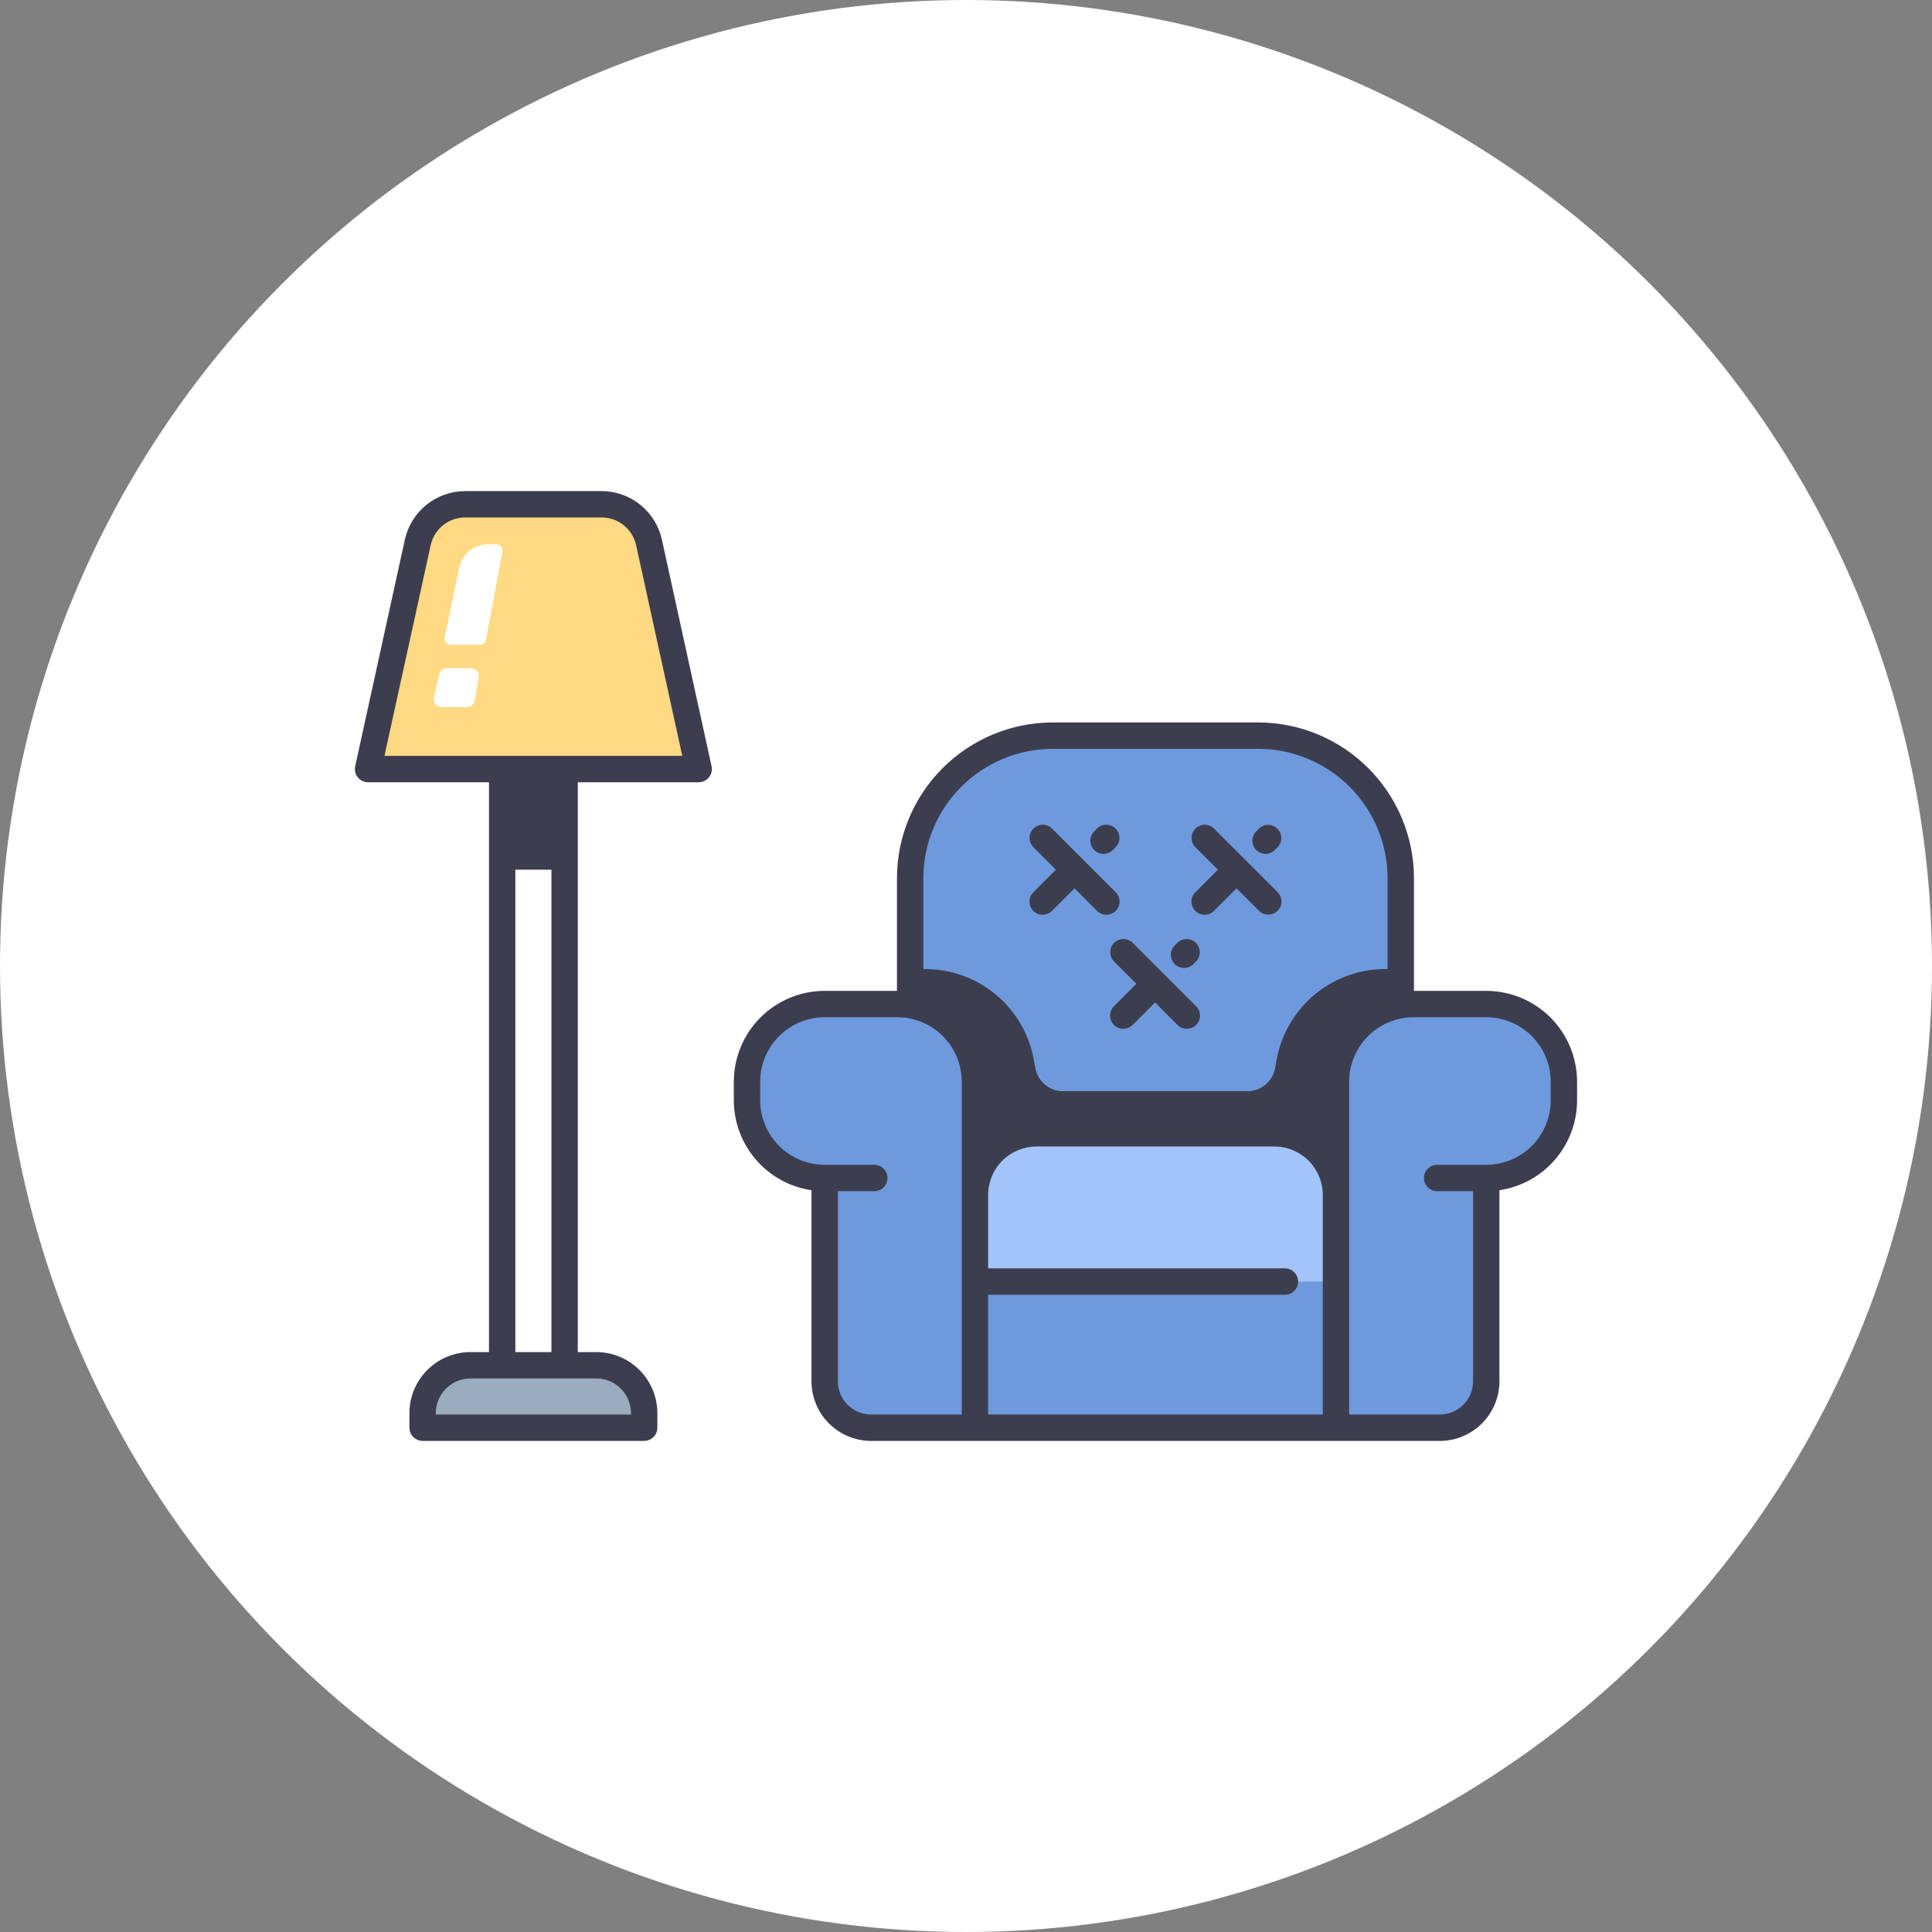
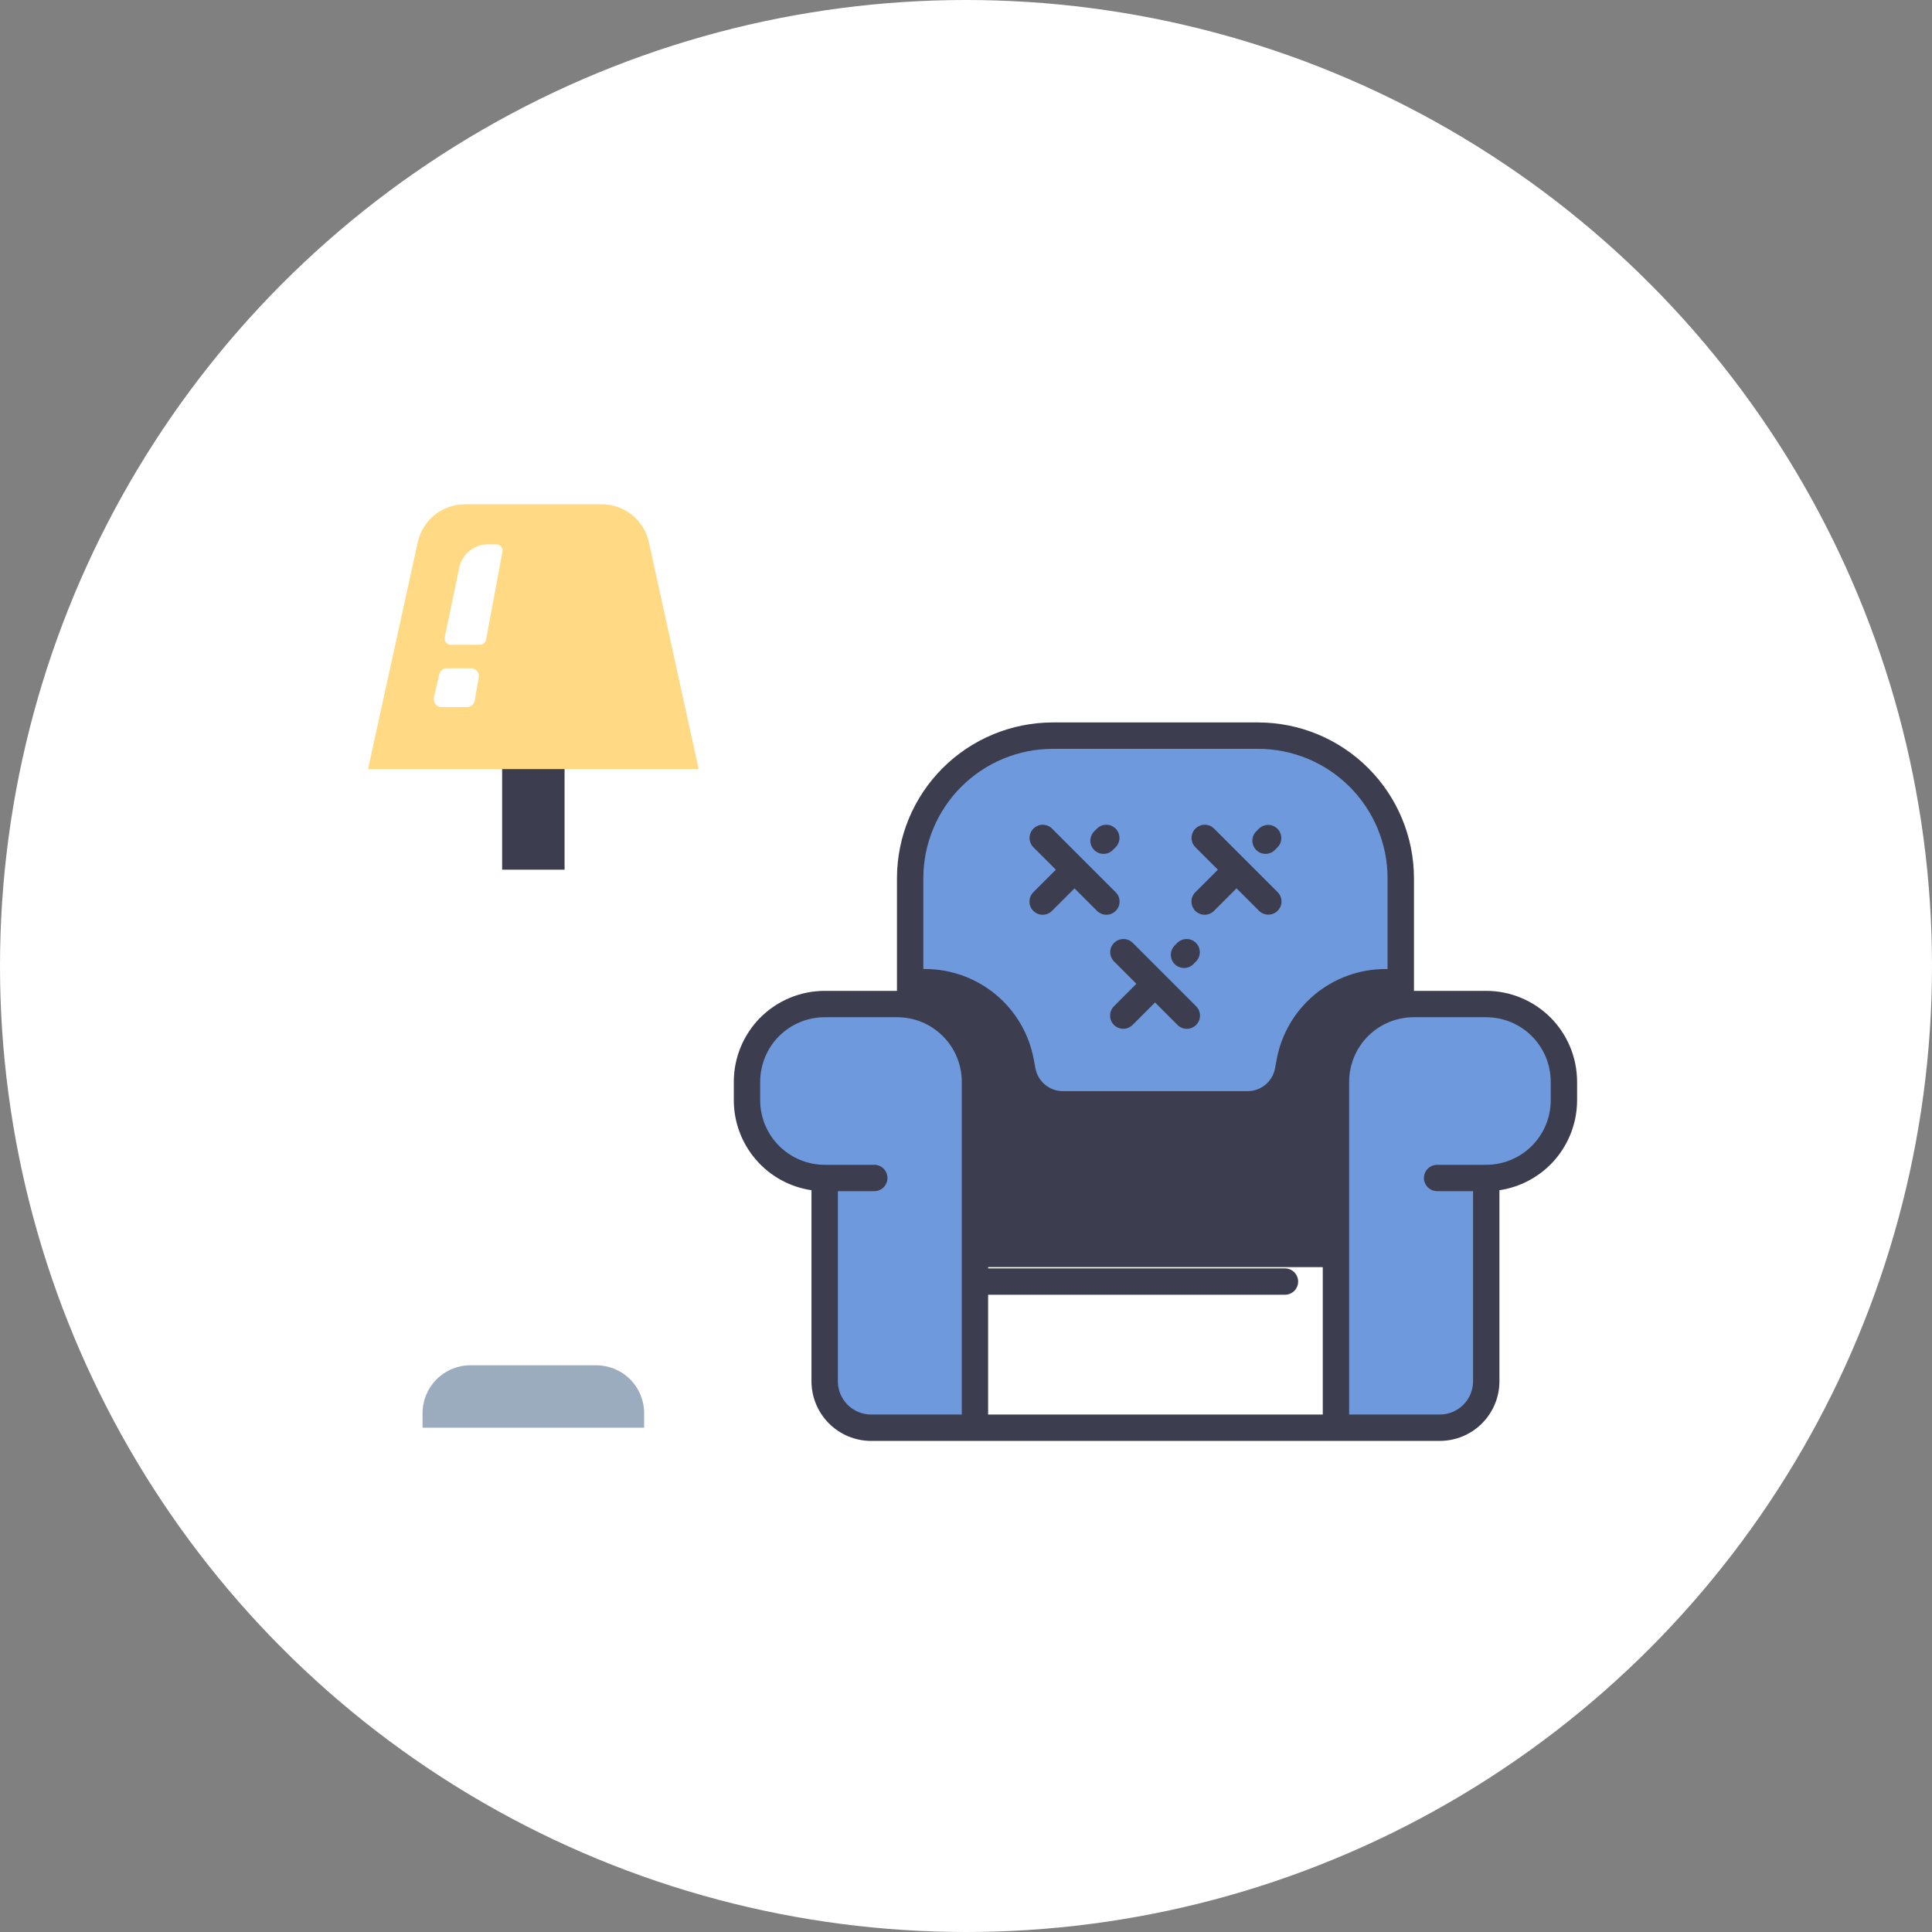
<svg xmlns="http://www.w3.org/2000/svg" width="60" height="60" viewBox="0 0 60 60" fill="none">
  <rect x="0" y="0" width="60" height="60" fill="#808080" stroke="none" />
  <circle cx="30" cy="30" r="30" fill="white" />
  <path d="M32.693 22.846H39.075C40.249 22.846 41.375 23.312 42.206 24.142C43.036 24.973 43.502 26.099 43.502 27.273V39.348H28.266V27.273C28.266 26.099 28.732 24.973 29.562 24.142C30.393 23.312 31.519 22.846 32.693 22.846Z" fill="#6F99DD" />
  <path d="M43.503 30.094H43.024C42.222 30.094 41.445 30.375 40.828 30.887C40.212 31.401 39.794 32.113 39.648 32.902L39.598 33.176C39.561 33.376 39.455 33.556 39.299 33.686C39.143 33.816 38.946 33.887 38.743 33.887H33.011C32.808 33.887 32.611 33.816 32.455 33.686C32.299 33.556 32.193 33.376 32.156 33.176L32.105 32.902C31.96 32.113 31.542 31.401 30.925 30.887C30.309 30.375 29.532 30.094 28.73 30.094H28.266V39.348H43.503V30.094Z" fill="#3C3E4F" />
  <path d="M15.594 23.162H17.533V43.676H15.594V23.162Z" fill="white" />
  <path d="M20.004 43.886V44.339H13.123V43.886C13.123 43.492 13.28 43.114 13.558 42.836C13.837 42.557 14.215 42.4 14.609 42.4H18.518C18.912 42.401 19.29 42.557 19.569 42.836C19.847 43.114 20.004 43.492 20.004 43.886Z" fill="#9BACBF" />
-   <path d="M42.18 38.616H29.561L30.279 44.339H41.491L42.18 38.616Z" fill="#6F99DD" />
  <path d="M27.866 31.182H25.612C25.295 31.182 24.981 31.244 24.688 31.365C24.396 31.486 24.13 31.664 23.906 31.888C23.682 32.112 23.504 32.378 23.383 32.67C23.262 32.963 23.199 33.277 23.199 33.593V34.171C23.199 34.488 23.262 34.801 23.383 35.094C23.504 35.387 23.681 35.653 23.905 35.877C24.13 36.101 24.395 36.279 24.688 36.4C24.981 36.521 25.295 36.584 25.612 36.584V42.898C25.612 43.28 25.763 43.647 26.034 43.917C26.304 44.188 26.67 44.339 27.053 44.339H30.279V33.594C30.279 33.277 30.216 32.963 30.095 32.671C29.974 32.378 29.796 32.112 29.572 31.888C29.348 31.664 29.082 31.486 28.789 31.365C28.497 31.244 28.183 31.181 27.866 31.182Z" fill="#6F99DD" />
  <path d="M43.903 31.182H46.157C46.797 31.182 47.41 31.436 47.863 31.888C48.315 32.34 48.569 32.954 48.569 33.593V34.171C48.569 34.81 48.315 35.424 47.863 35.876C47.41 36.329 46.797 36.583 46.157 36.583V42.898C46.157 43.087 46.12 43.274 46.048 43.449C45.975 43.624 45.869 43.783 45.735 43.917C45.601 44.05 45.443 44.157 45.268 44.229C45.093 44.301 44.906 44.339 44.716 44.339H41.49V33.594C41.49 33.277 41.553 32.964 41.674 32.671C41.795 32.378 41.973 32.112 42.197 31.888C42.421 31.664 42.687 31.486 42.979 31.365C43.272 31.244 43.586 31.182 43.903 31.182Z" fill="#6F99DD" />
  <path d="M32.673 25.733C32.635 25.695 32.59 25.665 32.54 25.644C32.49 25.624 32.437 25.613 32.383 25.613C32.33 25.613 32.276 25.624 32.227 25.645C32.177 25.665 32.132 25.695 32.094 25.733C32.056 25.771 32.026 25.817 32.005 25.866C31.984 25.916 31.974 25.969 31.974 26.023C31.974 26.077 31.984 26.13 32.005 26.18C32.026 26.23 32.056 26.275 32.094 26.313L32.791 27.009L32.094 27.706C32.055 27.744 32.024 27.789 32.003 27.839C31.982 27.889 31.971 27.943 31.971 27.997C31.97 28.051 31.981 28.105 32.002 28.155C32.022 28.205 32.052 28.25 32.091 28.289C32.129 28.327 32.175 28.357 32.225 28.378C32.275 28.399 32.328 28.409 32.383 28.409C32.437 28.408 32.49 28.397 32.54 28.376C32.59 28.355 32.635 28.324 32.673 28.286L33.37 27.589L34.067 28.286C34.105 28.324 34.15 28.355 34.2 28.376C34.25 28.397 34.303 28.408 34.357 28.409C34.411 28.409 34.465 28.399 34.515 28.378C34.565 28.357 34.611 28.327 34.649 28.289C34.688 28.25 34.718 28.205 34.739 28.155C34.759 28.105 34.77 28.051 34.769 27.997C34.769 27.943 34.758 27.889 34.737 27.839C34.716 27.789 34.685 27.744 34.646 27.706L32.673 25.733Z" fill="#3C3E4F" />
  <path d="M34.271 26.518C34.325 26.518 34.378 26.507 34.428 26.487C34.477 26.466 34.523 26.436 34.56 26.398L34.646 26.313C34.723 26.236 34.766 26.132 34.766 26.023C34.766 25.914 34.723 25.81 34.646 25.733C34.569 25.657 34.465 25.613 34.356 25.613C34.248 25.613 34.144 25.656 34.067 25.733L33.981 25.818C33.924 25.876 33.885 25.949 33.869 26.028C33.853 26.108 33.861 26.19 33.892 26.265C33.923 26.34 33.976 26.404 34.043 26.449C34.111 26.494 34.19 26.518 34.271 26.518Z" fill="#3C3E4F" />
  <path d="M37.704 25.733C37.666 25.695 37.621 25.665 37.572 25.644C37.522 25.624 37.468 25.613 37.415 25.613C37.361 25.613 37.308 25.624 37.258 25.645C37.208 25.665 37.163 25.695 37.125 25.733C37.087 25.771 37.057 25.817 37.036 25.866C37.016 25.916 37.005 25.969 37.005 26.023C37.005 26.077 37.016 26.13 37.036 26.18C37.057 26.23 37.087 26.275 37.125 26.313L37.822 27.009L37.125 27.706C37.086 27.744 37.056 27.789 37.034 27.839C37.013 27.889 37.002 27.943 37.002 27.997C37.002 28.051 37.012 28.105 37.033 28.155C37.053 28.205 37.084 28.25 37.122 28.289C37.16 28.327 37.206 28.357 37.256 28.378C37.306 28.399 37.36 28.409 37.414 28.409C37.468 28.408 37.522 28.397 37.571 28.376C37.621 28.355 37.666 28.324 37.704 28.286L38.402 27.588L39.099 28.285C39.137 28.323 39.182 28.354 39.231 28.374C39.281 28.395 39.334 28.405 39.388 28.405C39.442 28.405 39.495 28.395 39.545 28.374C39.595 28.354 39.64 28.323 39.678 28.285C39.716 28.247 39.746 28.202 39.767 28.152C39.787 28.103 39.798 28.049 39.798 27.996C39.798 27.942 39.787 27.889 39.767 27.839C39.746 27.789 39.716 27.744 39.678 27.706L37.704 25.733Z" fill="#3C3E4F" />
  <path d="M39.302 26.518C39.356 26.518 39.409 26.507 39.459 26.487C39.509 26.466 39.554 26.436 39.592 26.398L39.677 26.313C39.752 26.235 39.793 26.132 39.792 26.024C39.791 25.917 39.748 25.814 39.672 25.738C39.596 25.662 39.494 25.619 39.386 25.618C39.279 25.617 39.175 25.659 39.098 25.733L39.013 25.819C38.955 25.876 38.916 25.949 38.9 26.028C38.885 26.108 38.893 26.19 38.924 26.265C38.955 26.34 39.007 26.404 39.075 26.449C39.142 26.494 39.221 26.518 39.302 26.518Z" fill="#3C3E4F" />
  <path d="M35.174 29.277C35.097 29.203 34.993 29.161 34.886 29.162C34.778 29.163 34.675 29.206 34.599 29.282C34.523 29.358 34.48 29.461 34.479 29.568C34.478 29.676 34.52 29.779 34.595 29.857L35.291 30.553L34.595 31.25C34.518 31.327 34.475 31.431 34.475 31.54C34.475 31.649 34.518 31.753 34.595 31.83C34.672 31.907 34.776 31.95 34.884 31.95C34.993 31.95 35.097 31.907 35.174 31.83L35.871 31.133L36.568 31.83C36.644 31.907 36.748 31.95 36.857 31.95C36.966 31.95 37.07 31.907 37.147 31.83C37.224 31.753 37.267 31.649 37.267 31.54C37.267 31.431 37.224 31.327 37.147 31.25L35.174 29.277Z" fill="#3C3E4F" />
  <path d="M36.771 30.062C36.825 30.062 36.878 30.051 36.928 30.031C36.977 30.01 37.023 29.98 37.061 29.942L37.146 29.857C37.221 29.779 37.262 29.676 37.261 29.568C37.26 29.461 37.217 29.358 37.141 29.282C37.065 29.206 36.962 29.163 36.855 29.162C36.747 29.161 36.644 29.203 36.566 29.277L36.481 29.363C36.424 29.42 36.385 29.493 36.369 29.572C36.353 29.652 36.361 29.734 36.392 29.809C36.423 29.884 36.476 29.948 36.543 29.993C36.611 30.038 36.69 30.062 36.771 30.062Z" fill="#3C3E4F" />
-   <path d="M32.194 35.196H39.577C40.084 35.196 40.571 35.398 40.93 35.757C41.289 36.116 41.491 36.603 41.491 37.111V39.354C41.491 39.472 41.444 39.586 41.36 39.67C41.276 39.754 41.163 39.801 41.044 39.801H30.726C30.608 39.801 30.494 39.754 30.41 39.67C30.326 39.586 30.279 39.472 30.279 39.354V37.111C30.279 36.859 30.329 36.61 30.425 36.378C30.521 36.146 30.662 35.935 30.84 35.757C31.018 35.579 31.229 35.438 31.461 35.342C31.693 35.246 31.942 35.196 32.194 35.196Z" fill="#A2C4F9" />
  <path d="M15.594 23.162H17.533V27.009H15.594V23.162Z" fill="#3C3E4F" />
  <path d="M18.688 15.661H14.438C14.097 15.661 13.765 15.778 13.499 15.992C13.232 16.207 13.047 16.505 12.974 16.839L11.43 23.884H21.697L20.152 16.839C20.079 16.506 19.894 16.207 19.628 15.992C19.361 15.778 19.03 15.661 18.688 15.661Z" fill="#FFD983" />
  <path d="M15.156 16.905H15.416C15.444 16.905 15.472 16.912 15.498 16.924C15.523 16.935 15.546 16.953 15.564 16.975C15.582 16.996 15.595 17.022 15.602 17.049C15.609 17.076 15.61 17.105 15.605 17.133L15.095 19.867C15.086 19.911 15.063 19.951 15.028 19.98C14.994 20.008 14.95 20.024 14.906 20.024H13.999C13.97 20.024 13.942 20.017 13.916 20.005C13.89 19.993 13.868 19.975 13.85 19.953C13.832 19.931 13.819 19.905 13.812 19.877C13.805 19.849 13.805 19.82 13.811 19.792L14.262 17.631C14.305 17.426 14.417 17.242 14.58 17.11C14.743 16.977 14.946 16.905 15.156 16.905Z" fill="white" />
  <path d="M13.879 20.754H14.63C14.665 20.754 14.7 20.762 14.732 20.777C14.765 20.792 14.793 20.814 14.816 20.841C14.839 20.868 14.855 20.9 14.865 20.934C14.874 20.968 14.875 21.004 14.869 21.039L14.744 21.757C14.734 21.813 14.704 21.864 14.661 21.901C14.617 21.938 14.561 21.958 14.504 21.958H13.712C13.675 21.958 13.639 21.95 13.606 21.934C13.573 21.918 13.544 21.895 13.521 21.866C13.499 21.837 13.483 21.804 13.475 21.768C13.467 21.733 13.467 21.695 13.475 21.66L13.642 20.942C13.654 20.889 13.684 20.841 13.727 20.807C13.771 20.773 13.824 20.754 13.879 20.754Z" fill="white" />
-   <path d="M11.431 24.294H15.186V41.99H14.61C14.108 41.991 13.626 42.191 13.271 42.546C12.915 42.901 12.715 43.383 12.715 43.886V44.339C12.715 44.447 12.758 44.551 12.835 44.628C12.912 44.705 13.016 44.748 13.124 44.748H20.005C20.114 44.748 20.218 44.705 20.295 44.628C20.372 44.551 20.415 44.447 20.415 44.339V43.886C20.414 43.383 20.214 42.901 19.859 42.546C19.504 42.191 19.022 41.991 18.519 41.99H17.944V24.294H21.698C21.76 24.294 21.82 24.28 21.875 24.253C21.93 24.227 21.979 24.189 22.017 24.141C22.056 24.093 22.083 24.037 22.097 23.978C22.111 23.918 22.111 23.856 22.098 23.796L20.554 16.751C20.459 16.327 20.222 15.948 19.884 15.675C19.545 15.403 19.124 15.253 18.689 15.251H14.44C14.005 15.253 13.584 15.403 13.245 15.675C12.907 15.948 12.67 16.327 12.575 16.751L11.031 23.796C11.018 23.856 11.018 23.918 11.032 23.978C11.046 24.037 11.073 24.093 11.112 24.141C11.15 24.189 11.199 24.227 11.254 24.253C11.309 24.28 11.37 24.294 11.431 24.294H11.431ZM19.596 43.886V43.929H13.534V43.886C13.534 43.6 13.648 43.327 13.85 43.125C14.051 42.923 14.325 42.81 14.61 42.809H18.519C18.805 42.809 19.078 42.923 19.28 43.125C19.482 43.327 19.595 43.6 19.596 43.886H19.596ZM17.125 41.99H16.005V24.294H17.125L17.125 41.99ZM13.376 16.927C13.43 16.684 13.565 16.468 13.758 16.312C13.951 16.157 14.192 16.071 14.44 16.07H18.689C18.938 16.071 19.178 16.157 19.371 16.312C19.565 16.468 19.7 16.684 19.754 16.927L21.189 23.474H11.94L13.376 16.927Z" fill="#3C3E4F" />
  <path d="M25.201 36.963V42.898C25.202 43.389 25.397 43.859 25.744 44.206C26.091 44.553 26.561 44.748 27.052 44.749H44.715C45.206 44.748 45.677 44.553 46.024 44.206C46.37 43.859 46.566 43.389 46.566 42.898V36.963C47.236 36.864 47.848 36.528 48.291 36.015C48.733 35.502 48.977 34.848 48.978 34.171V33.594C48.977 32.846 48.68 32.128 48.151 31.599C47.621 31.07 46.904 30.773 46.156 30.772H43.912V27.273C43.91 25.991 43.4 24.762 42.493 23.855C41.587 22.948 40.357 22.438 39.075 22.436H32.693C31.41 22.438 30.181 22.948 29.274 23.855C28.367 24.762 27.857 25.991 27.856 27.273V30.772H25.611C24.863 30.773 24.146 31.07 23.616 31.599C23.087 32.128 22.79 32.846 22.789 33.594V34.171C22.79 34.848 23.034 35.503 23.477 36.015C23.919 36.528 24.531 36.864 25.201 36.963ZM41.08 43.929H30.687V40.21H39.912C40.02 40.208 40.122 40.164 40.197 40.088C40.273 40.011 40.315 39.908 40.315 39.801C40.315 39.693 40.273 39.59 40.197 39.513C40.122 39.437 40.02 39.393 39.912 39.391H30.687V37.109C30.688 36.71 30.846 36.328 31.128 36.046C31.41 35.764 31.792 35.606 32.191 35.605H39.577C39.975 35.606 40.357 35.764 40.639 36.046C40.921 36.328 41.08 36.71 41.08 37.109V43.929ZM48.159 33.594V34.171C48.159 34.702 47.947 35.211 47.572 35.587C47.197 35.962 46.688 36.173 46.157 36.174H44.625C44.518 36.176 44.415 36.22 44.34 36.296C44.265 36.373 44.222 36.476 44.222 36.584C44.222 36.691 44.265 36.794 44.34 36.871C44.415 36.947 44.518 36.991 44.625 36.993H45.747V42.898C45.747 43.172 45.638 43.434 45.444 43.627C45.251 43.82 44.989 43.929 44.715 43.929H41.899V33.594C41.9 33.063 42.111 32.554 42.486 32.178C42.862 31.803 43.371 31.591 43.902 31.591H46.157C46.688 31.591 47.197 31.803 47.572 32.178C47.947 32.554 48.159 33.063 48.159 33.594ZM32.693 23.256H39.075C40.14 23.257 41.161 23.681 41.914 24.434C42.667 25.187 43.091 26.208 43.092 27.273V30.89C42.511 31.065 42.002 31.423 41.639 31.909C41.277 32.396 41.081 32.987 41.08 33.594V35.342C40.661 34.983 40.128 34.786 39.577 34.787H32.191C31.639 34.786 31.106 34.983 30.687 35.342V33.594C30.687 32.987 30.491 32.396 30.128 31.91C29.766 31.423 29.256 31.065 28.675 30.891V27.273C28.676 26.208 29.1 25.187 29.853 24.434C30.606 23.681 31.628 23.257 32.693 23.256ZM23.608 33.594C23.609 33.063 23.82 32.553 24.195 32.178C24.571 31.803 25.08 31.591 25.611 31.591H27.866C28.397 31.591 28.906 31.803 29.281 32.178C29.657 32.554 29.868 33.063 29.869 33.594V43.929H27.052C26.779 43.929 26.517 43.82 26.323 43.627C26.13 43.434 26.021 43.172 26.021 42.898V36.993H27.144C27.199 36.994 27.253 36.984 27.303 36.964C27.354 36.944 27.4 36.914 27.438 36.876C27.477 36.837 27.508 36.792 27.529 36.742C27.55 36.692 27.561 36.638 27.561 36.583C27.561 36.529 27.55 36.475 27.529 36.425C27.508 36.375 27.477 36.329 27.438 36.291C27.4 36.253 27.354 36.223 27.303 36.203C27.253 36.183 27.199 36.173 27.144 36.174H25.611C25.08 36.173 24.571 35.962 24.196 35.587C23.82 35.211 23.609 34.702 23.608 34.171L23.608 33.594Z" fill="#3C3E4F" />
</svg>